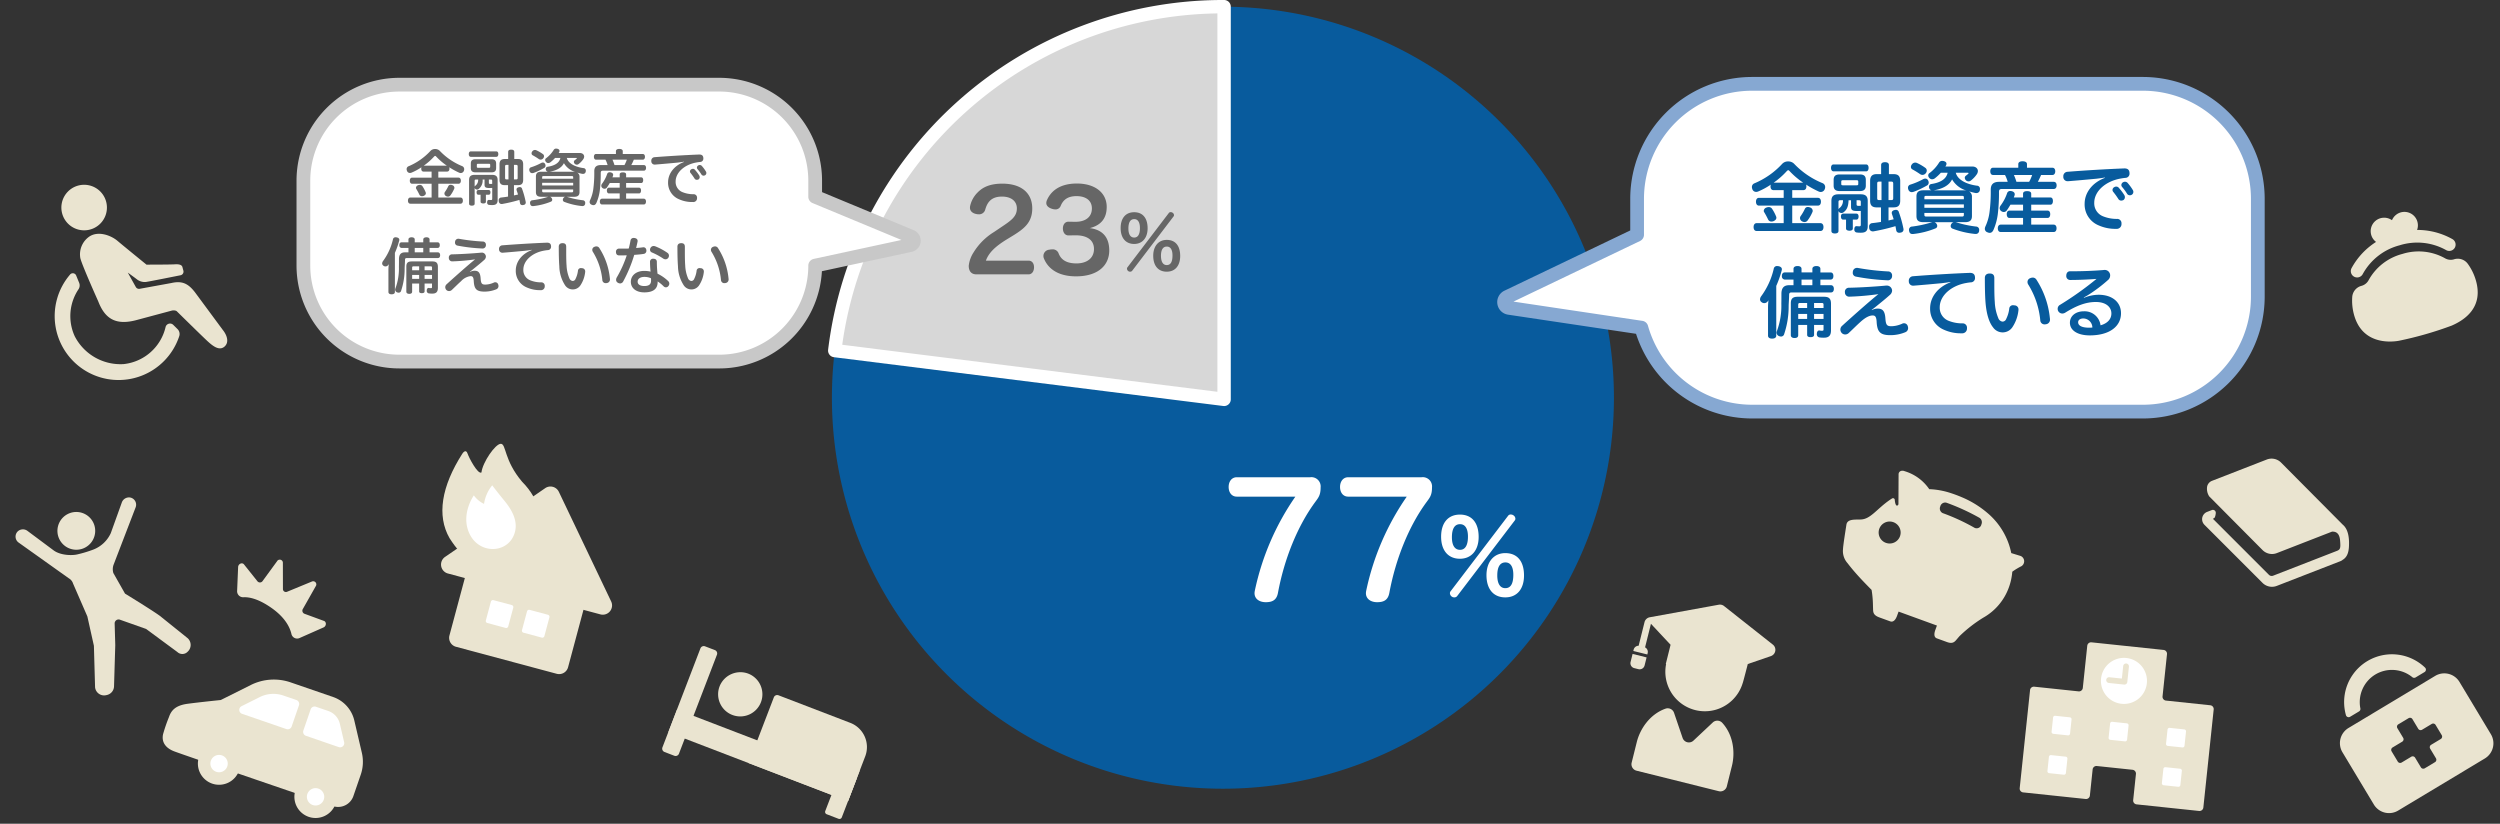
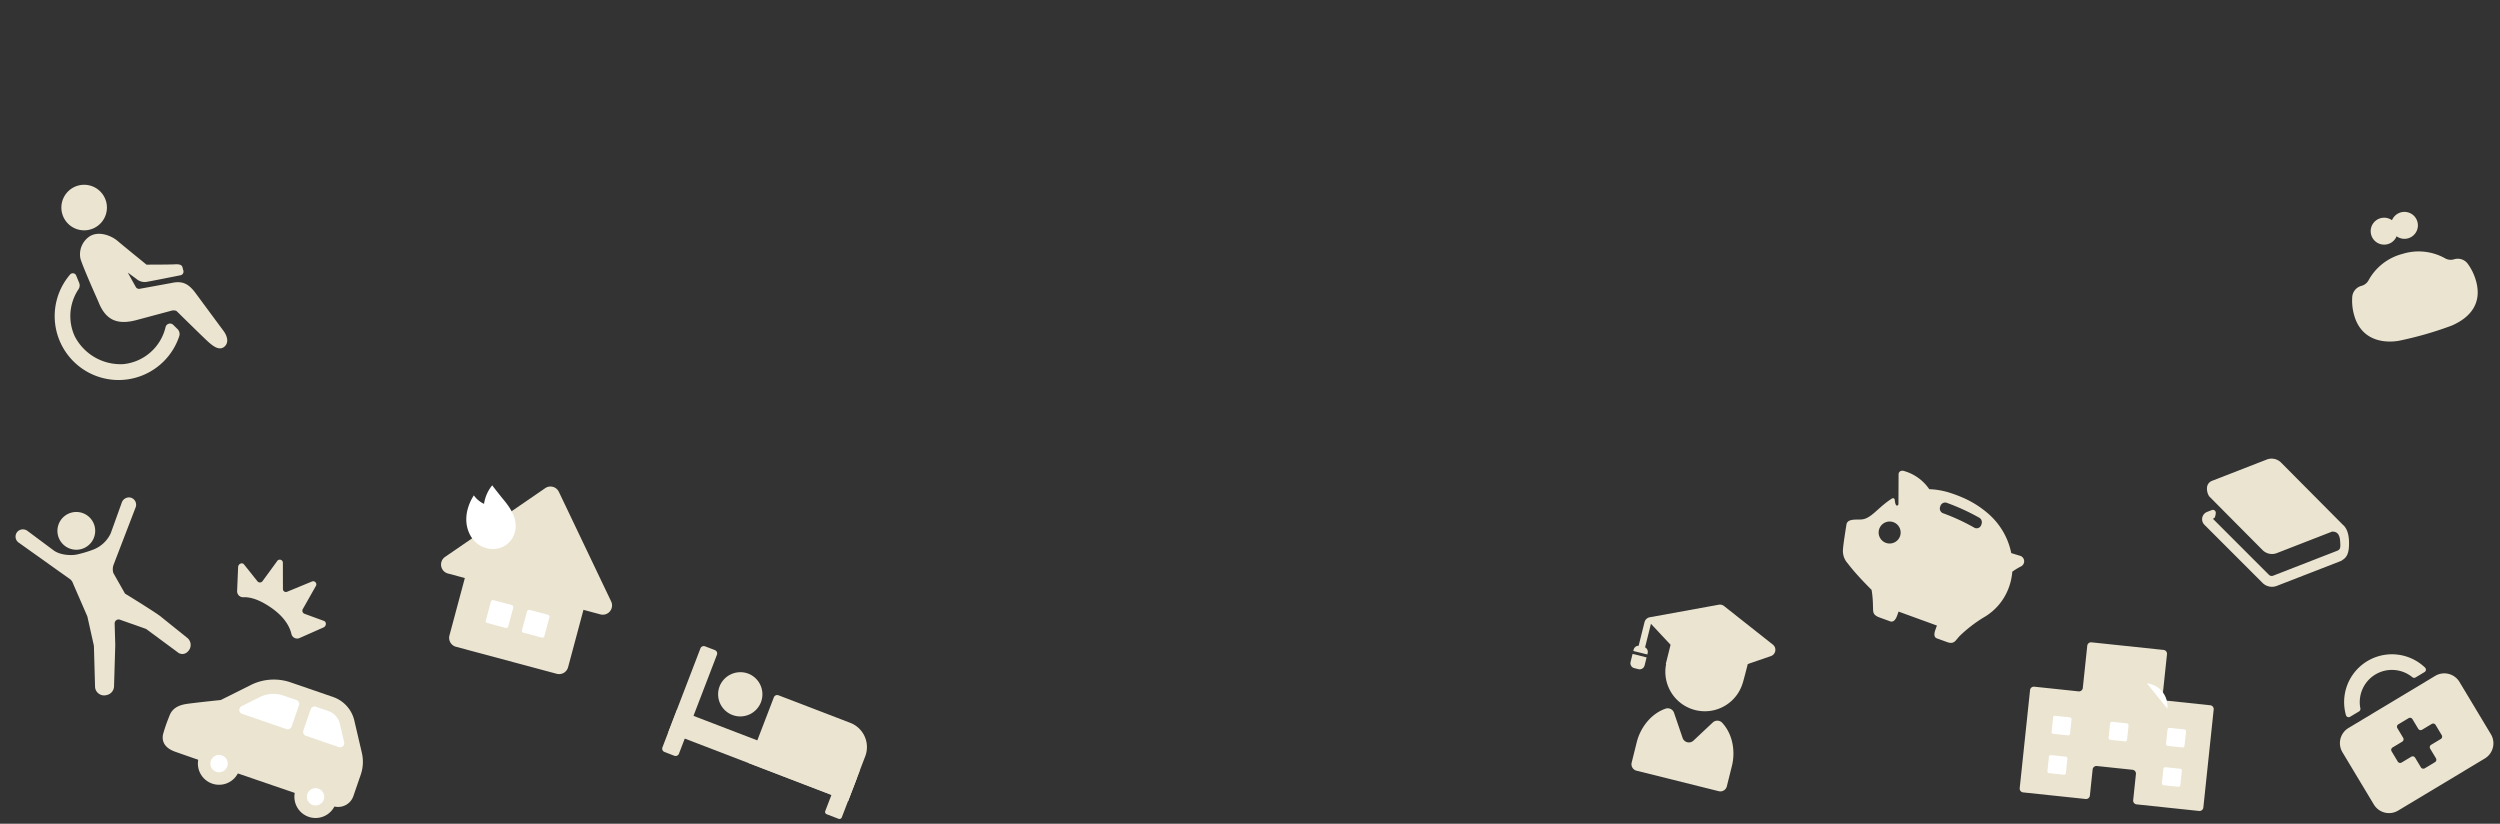
<svg xmlns="http://www.w3.org/2000/svg" width="696.247" height="229.408" viewBox="0 0 696.247 229.408">
  <rect x="0" y="0" width="696.247" height="229.408" fill="#333333" stroke="none" />
  <defs>
    <clipPath id="a">
      <rect width="38.024" height="40.105" fill="none" />
    </clipPath>
    <clipPath id="b">
      <rect width="29.455" height="16.179" transform="translate(0 0)" fill="none" />
    </clipPath>
    <clipPath id="c">
-       <rect width="548.131" height="219.651" fill="none" />
-     </clipPath>
+       </clipPath>
  </defs>
  <g transform="translate(-329.8 -928.349)">
    <g transform="translate(850.691 1056.076) rotate(20)">
      <g transform="translate(0 0)">
        <path d="M48.622,11.158c-1.024.055-1.249.064-2.746.142a19.708,19.708,0,0,0-9.912-8.173,27.1,27.1,0,0,0-8.387-1.741c-1.088-.061-2.219-.07-3.4-.026a22.173,22.173,0,0,0-4.054.528c-.624.141-1.225.309-1.8.494A12.684,12.684,0,0,0,10.5.006c-1.233.037-.836.1-.836.1a.968.968,0,0,0-.8,1.26L11.7,9.277c0,.451-.451,1.127-1.352-.733a.5.5,0,0,0-.9-.154c-.14.176-.27.354-.4.531-2.618,3.675-3.212,6.91-5.764,7.923l-.219.083c-1.6.615-3.342,1.121-3.037,2.652.283,1.412,1.1,5.7,1.439,6.72A5.068,5.068,0,0,0,4,29.539c.667.429,1.341.833,2.028,1.231l0,0c2.1,1.207,4.329,2.3,6.8,3.467a28.359,28.359,0,0,1,1.763,3.742c.319.791.551,1.413.646,1.6.319.639.8,1.119,2.242,1.119h3.2c.96,0,1.279-.958,1.279-2.081V37.344H33.323v1.277c0,1.123.3,2.081,1.2,2.081h3c1.352,0,1.8-.48,2.1-1.119.09-.19.31-.812.608-1.6a38.64,38.64,0,0,1,4.453-7.1,15.8,15.8,0,0,0,3.834-10.443,16.785,16.785,0,0,0-.6-4.366,18.4,18.4,0,0,1,1.641-2.081,1.611,1.611,0,0,0-.945-2.837M12.089,20.564A3.063,3.063,0,1,1,15.151,17.5a3.062,3.062,0,0,1-3.062,3.062m21.8-12.376a57.2,57.2,0,0,0-9.76-.819,1.412,1.412,0,0,1-1.277-1.463c0-.015,0-.03,0-.046a1.406,1.406,0,0,1,1.26-1.571,60.888,60.888,0,0,1,10.124.819,1.471,1.471,0,0,1,1.095,1.475l0,.08a1.355,1.355,0,0,1-1.441,1.525" transform="translate(0 0)" fill="#eae4d0" />
      </g>
    </g>
    <g transform="translate(943.085 1056.076)">
      <g transform="translate(0 0)">
        <path d="M0,16.879a2.187,2.187,0,0,1,1.394-2.044l1.324-.514a.8.8,0,0,1,1.088.744v.081c0,.286-.176,1.3-.442,1.4a.675.675,0,0,0-.37.338c-.118.255-.062-.206.13-.014L18.608,32.357a1.093,1.093,0,0,0,1.168.245l17.8-6.924c.99-.375.991-.964.866-2.707-.108-1.51-.594-2.731-2.275-2.638L20.811,26.308a3.716,3.716,0,0,1-3.981-.844L1.985,10.521A3.9,3.9,0,0,1,1.4,7.772,2.18,2.18,0,0,1,2.742,6.189L18.007.252a3.715,3.715,0,0,1,3.981.844l17.2,17.31c1.36,1.119,1.73,3.206,1.73,5.06s-.123,4.079-2.225,4.944l.5-.116L20.8,35.442a3.713,3.713,0,0,1-3.973-.835L.671,18.448A2.233,2.233,0,0,1,0,16.879" transform="translate(0 0.001)" fill="#eae4d0" />
      </g>
    </g>
    <g transform="matrix(0.995, 0.105, -0.105, 0.995, 896.744, 1105.598)">
      <path d="M36.858,12.88V1.071A1.071,1.071,0,0,0,35.787,0H15.611A1.071,1.071,0,0,0,14.54,1.071V12.88a1.071,1.071,0,0,1-1.071,1.071H1.071A1.071,1.071,0,0,0,0,15.022V42.466a1.071,1.071,0,0,0,1.071,1.071h17.5a1.07,1.07,0,0,0,1.071-1.071V35.152a1.071,1.071,0,0,1,1.071-1.071h9.978a1.071,1.071,0,0,1,1.071,1.071v7.314a1.07,1.07,0,0,0,1.071,1.071h17.5A1.071,1.071,0,0,0,51.4,42.466V15.022a1.071,1.071,0,0,0-1.071-1.071h-12.4a1.071,1.071,0,0,1-1.071-1.071" fill="#eae4d0" />
-       <path d="M32.135,9.728A6.408,6.408,0,1,1,25.727,3.32a6.408,6.408,0,0,1,6.408,6.408" fill="#fff" />
+       <path d="M32.135,9.728a6.408,6.408,0,0,1,6.408,6.408" fill="#fff" />
      <path d="M25.882,10.742H21.588a.8.8,0,1,1,0-1.6h3.491V5.645a.8.8,0,0,1,1.606,0V9.939a.8.8,0,0,1-.8.8" fill="#eae4d0" />
      <path d="M11.811,26.442h-4.1a.536.536,0,0,1-.536-.535v-3.98a.535.535,0,0,1,.536-.535h4.1a.534.534,0,0,1,.535.535v3.98a.535.535,0,0,1-.535.535" fill="#fff" />
      <path d="M11.811,37.452h-4.1a.536.536,0,0,1-.536-.535v-3.98a.535.535,0,0,1,.536-.535h4.1a.534.534,0,0,1,.535.535v3.98a.535.535,0,0,1-.535.535" fill="#fff" />
      <path d="M43.847,26.442h-4.1a.536.536,0,0,1-.536-.535v-3.98a.535.535,0,0,1,.536-.535h4.1a.534.534,0,0,1,.535.535v3.98a.535.535,0,0,1-.535.535" fill="#fff" />
      <path d="M27.771,26.442h-4.1a.536.536,0,0,1-.536-.535v-3.98a.535.535,0,0,1,.536-.535h4.1a.534.534,0,0,1,.535.535v3.98a.535.535,0,0,1-.535.535" fill="#fff" />
      <path d="M43.847,37.452h-4.1a.536.536,0,0,1-.536-.535v-3.98a.535.535,0,0,1,.536-.535h4.1a.534.534,0,0,1,.535.535v3.98a.535.535,0,0,1-.535.535" fill="#fff" />
    </g>
    <g transform="translate(978.826 993.118) rotate(-16)">
      <g transform="translate(0 0)">
        <path d="M24.113,7.5a3.75,3.75,0,1,0-3.75-3.75,3.75,3.75,0,0,0,3.75,3.75" transform="translate(-3.752)" fill="#eae4d0" />
        <path d="M16.911,7.5a3.75,3.75,0,1,0-3.75-3.75,3.75,3.75,0,0,0,3.75,3.75" transform="translate(-2.425)" fill="#eae4d0" />
        <path d="M34.349,21.392A3.446,3.446,0,0,0,31,19.187h-.021a3.159,3.159,0,0,1-2.286-.973A15.068,15.068,0,0,0,17.63,13.782,15.066,15.066,0,0,0,6.573,18.207a3.193,3.193,0,0,1-2.294.981H4.258A3.445,3.445,0,0,0,.912,21.392,14.907,14.907,0,0,0,.006,26.12c-.237,8.46,6.963,10.3,9.928,10.634a99.387,99.387,0,0,0,15.393,0c3.474-.464,10.164-2.173,9.928-10.634a14.884,14.884,0,0,0-.906-4.727" transform="translate(0 -2.539)" fill="#eae4d0" />
-         <path d="M6.025,14.749A16.461,16.461,0,0,1,18.1,9.89a16.465,16.465,0,0,1,12.077,4.86,1.763,1.763,0,0,0,2.548-2.437A20,20,0,0,0,18.1,6.363,19.993,19.993,0,0,0,3.477,12.312a1.763,1.763,0,1,0,2.548,2.437" transform="translate(-0.55 -1.172)" fill="#eae4d0" />
      </g>
    </g>
    <g transform="translate(789.133 1091.772) rotate(14)">
      <g transform="translate(0 0)">
        <path d="M2.932,16.651V9.887l6.717,4.345v5.542l.093-.042a11,11,0,0,0,21.976,0c.059.026.094-5.5.094-5.5l5.714-3.7A1.85,1.85,0,0,0,37.283,7.3L21.491.164a1.845,1.845,0,0,0-1.523,0L2.174,8.2A1.85,1.85,0,0,0,1.086,9.887v6.765A1.407,1.407,0,0,0,0,18.02v.4H4.019v-.4a1.409,1.409,0,0,0-1.087-1.369" transform="translate(0 0.001)" fill="#eae4d0" />
        <path d="M0,23.142a1.41,1.41,0,0,0,1.411,1.411h1.2a1.412,1.412,0,0,0,1.411-1.411V20.825H0Z" transform="translate(0 -1.561)" fill="#eae4d0" />
        <path d="M26.865,34.94l-4.005,6.213a1.85,1.85,0,0,1-3.11,0L15.743,34.94a1.863,1.863,0,0,0-2.6-.532c-3.868,2.574-5.495,7.2-5.495,10.952v5.9a1.85,1.85,0,0,0,1.85,1.85H33.111a1.851,1.851,0,0,0,1.85-1.85v-5.9c0-3.753-1.628-8.378-5.5-10.952a1.864,1.864,0,0,0-2.6.532" transform="translate(-0.573 -2.556)" fill="#eae4d0" />
      </g>
    </g>
    <g transform="matrix(-0.966, 0.259, -0.259, -0.966, 394.068, 1026.434)">
      <g transform="translate(0 0)">
        <path d="M7.914.2A6.342,6.342,0,1,1,.2,4.773,6.341,6.341,0,0,1,7.914.2" transform="translate(22.661 43.13)" fill="#eae4d0" />
        <path d="M23.23,13.694c5.553.061,8.178,2.393,8.747,7.764,0,0,1.723,10.684,1.706,12.88A6.01,6.01,0,0,1,29.6,39.592c-2.81.869-5.839-1.313-7.153-3.211s-6.094-8.5-6.094-8.5-6.337-1.7-7.7-1.971-1.79-.77-1.788-1.261,0-1.045,0-1.045A1.033,1.033,0,0,1,7.9,22.568s9.151.583,9.9.7a3.524,3.524,0,0,1,2.213,1.384c.632.827,1.946,2.433,1.946,2.433l-1.109-4.411a1.033,1.033,0,0,0-.923-.8l-8.913-.729c-3.142-.123-4.528-1.383-5.711-4.206L.552,4.846C-.221,3.126-.37.955,1.352.181s3.065,1.1,4.05,2.628S11.533,13.1,11.533,13.1c.17.363.912.594,1.313.594Z" transform="translate(0 1.745)" fill="#eae4d0" />
        <path d="M23.667,31.789,23.388,29.6a1.915,1.915,0,0,1,.628-1.685,13.428,13.428,0,0,0,4.414-12.383A14.335,14.335,0,0,0,17.291,4.522a13.451,13.451,0,0,0-13.953,6.93,1.277,1.277,0,0,1-2.227.041L.262,10.044a1.922,1.922,0,0,1,.06-2.033,17.792,17.792,0,1,1,24.9,24.47,1,1,0,0,1-1.556-.692" transform="translate(12.387 0.001)" fill="#eae4d0" />
      </g>
    </g>
    <g transform="translate(972.799 1122.258) rotate(-31)">
      <g transform="translate(0 0)" clip-path="url(#a)">
        <path d="M20.36,4.349A8.984,8.984,0,0,1,28.8,10.3a.784.784,0,0,0,.737.522h2.917a.782.782,0,0,0,.758-.982,13.317,13.317,0,0,0-25.709,0,.782.782,0,0,0,.758.982h2.916a.784.784,0,0,0,.738-.522A8.979,8.979,0,0,1,20.36,4.349" transform="translate(-1.347 0)" fill="#eae4d0" />
        <path d="M33.109,16.179H4.915A4.929,4.929,0,0,0,0,21.094V38.1a4.929,4.929,0,0,0,4.915,4.915H33.109A4.929,4.929,0,0,0,38.024,38.1V21.094a4.929,4.929,0,0,0-4.915-4.915M25.372,32.045H22.241a.784.784,0,0,0-.783.783v3.131a.784.784,0,0,1-.783.783H17.349a.784.784,0,0,1-.783-.783V32.828a.784.784,0,0,0-.783-.783H12.652a.784.784,0,0,1-.784-.783V27.935a.783.783,0,0,1,.784-.783h3.131a.784.784,0,0,0,.783-.784v-3.13a.784.784,0,0,1,.783-.784h3.327a.784.784,0,0,1,.783.784v3.13a.784.784,0,0,0,.783.784h3.131a.782.782,0,0,1,.783.783v3.327a.783.783,0,0,1-.783.783" transform="translate(0 -2.913)" fill="#eae4d0" />
      </g>
    </g>
    <g transform="matrix(-0.966, -0.259, 0.259, -0.966, 494.552, 1118.601)">
      <g transform="translate(0 0)">
        <path d="M22.6,29.974.624,4.259A2.582,2.582,0,0,1,2.587,0h43.96a2.582,2.582,0,0,1,1.962,4.259L26.529,29.974a2.581,2.581,0,0,1-3.924,0" transform="translate(0 19.128)" fill="#eae4d0" />
        <path d="M31.622,0H2.582A2.582,2.582,0,0,0,0,2.582V21.643a2.582,2.582,0,0,0,2.582,2.582h29.04A2.582,2.582,0,0,0,34.2,21.643V2.582A2.582,2.582,0,0,0,31.622,0" transform="translate(7.465 0)" fill="#eae4d0" />
-         <path d="M16.852.462c2.573.666,3.911,1.432,6.771,4.008,5.153,5.151,5.916,13.4,2.671,23.652-.041.137-.572,1.719-1.437.367-.565-.878-4.221-4.9-5.063-4.039.425,2.792-1.652,8.7-3.133,9.111s-2-4.2-8.489-8.679c-6.105-3.53-9.7-9.757-7.54-16.335S10.145-1.271,16.852.462" transform="translate(25.015 24.265)" fill="#eae4d0" />
        <path d="M6.056,14.753c1.888,1.373,3.433,2.576,3.433,2.576a10.534,10.534,0,0,0,.86-5.578A7.3,7.3,0,0,1,13.7,13.3s2.232-5.924-1.46-10.473c-3.946-4.861-11.074-3-12.1,2.23-1.012,5.142,4.035,8.329,5.923,9.7" transform="translate(31.501 28.707)" fill="#fff" />
        <path d="M5.869,0H.585A.585.585,0,0,0,0,.585v5.42a.586.586,0,0,0,.585.585H5.869a.585.585,0,0,0,.585-.585V.585A.584.584,0,0,0,5.869,0" transform="translate(16.083 8.653)" fill="#fff" />
        <path d="M5.869,0H.585A.585.585,0,0,0,0,.585v5.42a.586.586,0,0,0,.585.585H5.869a.585.585,0,0,0,.585-.585V.585A.584.584,0,0,0,5.869,0" transform="translate(26.503 8.653)" fill="#fff" />
      </g>
    </g>
    <g transform="translate(383.34 1108.955) rotate(19)">
      <g transform="translate(0 0)">
        <path d="M54.123,12.093,49.2,4.256A9.1,9.1,0,0,0,41.495,0H28.983A14.364,14.364,0,0,0,18.727,4.306L12.182,10.98s-5.168,2.388-8.356,3.981S.084,18.312.084,20.193a43.782,43.782,0,0,0,0,4.946c.186,1.962,1.536,3.477,4.478,3.578s45.179,0,47.206,0A4.492,4.492,0,0,0,55.812,24.4V17.955a11.009,11.009,0,0,0-1.689-5.861" transform="translate(0 0)" fill="#eae4d0" />
        <path d="M21.774,41.861a5.9,5.9,0,1,1,5.9-5.9,5.9,5.9,0,0,1-5.9,5.9" transform="translate(-4.272 -8.09)" fill="#eae4d0" />
        <path d="M60.659,41.861a5.9,5.9,0,1,1,5.9-5.9,5.9,5.9,0,0,1-5.9,5.9" transform="translate(-14.735 -8.09)" fill="#eae4d0" />
        <path d="M23.054,39.662a2.417,2.417,0,1,1,2.416-2.417,2.417,2.417,0,0,1-2.416,2.417" transform="translate(-5.553 -9.371)" fill="#fff" />
        <path d="M61.939,39.662a2.417,2.417,0,1,1,2.416-2.417,2.417,2.417,0,0,1-2.416,2.417" transform="translate(-16.015 -9.371)" fill="#fff" />
        <path d="M24.8,12.236,28.756,8.2a8.53,8.53,0,0,1,6.089-2.557h3.83A1.158,1.158,0,0,1,39.834,6.8v6.243a1.158,1.158,0,0,1-1.158,1.159H25.628a1.158,1.158,0,0,1-.827-1.969" transform="translate(-6.583 -1.519)" fill="#fff" />
        <path d="M50.206,13.047V6.8a1.158,1.158,0,0,1,1.158-1.158H55a4.941,4.941,0,0,1,4.208,2.325l2.8,4.459a1.158,1.158,0,0,1-.981,1.774H51.364a1.158,1.158,0,0,1-1.158-1.158" transform="translate(-13.509 -1.519)" fill="#fff" />
      </g>
    </g>
    <g transform="matrix(0.995, 0.105, -0.105, 0.995, 335.609, 1063.681)">
      <path d="M20.3,16.442a5.257,5.257,0,1,0-6.883-2.811A5.257,5.257,0,0,0,20.3,16.442" transform="translate(-1.6 -0.779)" fill="#eae4d0" />
      <path d="M50.631,37.283l-7.9-5.087c-1.177-.874-10.756-5.436-10.756-5.436s-3.827-5.353-3.827-5.353a3.666,3.666,0,0,1-.187-2.271L32.41,2.525a2.04,2.04,0,0,0-1.678-2.5,2.111,2.111,0,0,0-2.31,1.635l-2.15,8.787a8.857,8.857,0,0,1-4.285,5.018,33.539,33.539,0,0,1-4.442,1.866c-1.454.488-4.6.734-6.6-.454L3.171,12.267a2.111,2.111,0,0,0-2.785.506A2.04,2.04,0,0,0,1,15.722l14.978,8.449a2.575,2.575,0,0,1,1.334,1.347l4.908,8.664,2.669,7.933,1.538,11.461a2.529,2.529,0,0,0,3.349,1.836l.155-.054a2.54,2.54,0,0,0,1.715-2.6l-.863-11.45h0l-.8-5.954a1.1,1.1,0,0,1,1.351-1.221l7.494,1.791.005,0L48.172,41.4A2.028,2.028,0,0,0,51,41.033l.035-.04a2.541,2.541,0,0,0-.4-3.71" transform="translate(0 0)" fill="#eae4d0" />
    </g>
    <g transform="matrix(0.829, 0.559, -0.559, 0.829, 400.777, 1079.071)">
      <g clip-path="url(#b)">
        <path d="M1.116,7.055,6.882,8.867A.9.9,0,0,0,7.994,7.96l.255-6.791A.865.865,0,0,1,9.835.625l4.076,6.018a.828.828,0,0,0,1.413.006L19.478.4a.873.873,0,0,1,1.594.531l.565,7.212a.922.922,0,0,0,1.083.9l5.645-1.391c.792-.2,1.393.819.926,1.563l-3.852,6.131a1.626,1.626,0,0,1-2.538.388c-1.363-1.273-4-2.844-8.742-2.915-4.424-.066-6.806.958-8.053,1.891a1.676,1.676,0,0,1-2.488-.512L.163,8.58c-.474-.77.154-1.776.953-1.525" fill="#eae4d0" />
      </g>
    </g>
    <g transform="translate(412.381 928.349)">
      <g clip-path="url(#c)">
        <path d="M303.991,2.438V111.793L195.558,98.206a109.991,109.991,0,0,0-.789,13.122A108.895,108.895,0,1,0,303.991,2.438" transform="translate(-45.662 -0.572)" fill="#085b9d" />
        <path d="M195.8,98.2l108.433,13.587V2.437c-.109,0-.218,0-.328,0A108.908,108.908,0,0,0,195.8,98.2" transform="translate(-45.904 -0.57)" fill="#d7d7d7" />
        <path d="M303.661,113.083a1.825,1.825,0,0,1-.232-.015L195,99.481a1.862,1.862,0,0,1-1.618-2.069A110.755,110.755,0,0,1,303.334,0l.328,0a1.862,1.862,0,0,1,1.863,1.863V111.221a1.863,1.863,0,0,1-1.863,1.863M197.316,96.018,301.8,109.112V3.735A107.038,107.038,0,0,0,197.316,96.018" transform="translate(-45.334)" fill="#fff" />
        <path d="M261.186,88.249c1.017,0,1.541.8,1.541,1.849s-.524,1.972-1.541,1.972H246.7c-1.418,0-2.157-.863-2.157-2.4a8.559,8.559,0,0,1,1.355-3.729,17.259,17.259,0,0,1,5.64-5.639l1.879-1.263c2.959-1.972,4.53-3.052,4.53-5.331,0-2.1-1.664-3.3-4.16-3.3-3.051,0-4.1,1.695-4.653,3.636a1.755,1.755,0,0,1-1.817,1.3,3.06,3.06,0,0,1-.74-.093c-.986-.217-1.695-.8-1.695-1.757a2.7,2.7,0,0,1,.093-.647,7.662,7.662,0,0,1,1.941-3.483c1.541-1.633,3.636-2.558,6.995-2.558,5.208,0,8.32,2.558,8.32,6.9,0,3.852-2.187,5.608-5.331,7.55l-1.818,1.109c-3.143,1.941-4.962,3.667-5.762,5.886Z" transform="translate(-57.332 -15.661)" fill="#666" />
        <path d="M280.432,77.423h.216c2.773,0,4.56-1.324,4.56-3.728,0-2.219-1.695-3.421-4.283-3.421-2.5,0-3.73,1.078-4.407,2.712a1.5,1.5,0,0,1-1.479.986,3.332,3.332,0,0,1-1.171-.247c-.831-.308-1.356-.832-1.356-1.541a2.009,2.009,0,0,1,.185-.8c.956-2.188,3.205-4.622,8.351-4.622,4.962,0,8.289,2.527,8.289,6.532,0,3.082-1.51,5.085-4.714,5.886,3.636.462,5.423,2.65,5.423,6.225,0,4.129-3.113,7.211-9.245,7.211-5.455,0-7.981-2.527-8.967-5.023a1.758,1.758,0,0,1,1.51-2.4,4.258,4.258,0,0,1,.863-.093,1.731,1.731,0,0,1,1.756,1.171c.678,1.695,2.126,2.743,4.962,2.743,2.865,0,4.868-1.449,4.868-4.007,0-2.526-1.941-3.821-5.085-3.821h-.246l-1.726.031c-1.047.031-1.6-.893-1.6-1.941,0-1.017.555-1.911,1.6-1.88Z" transform="translate(-63.701 -15.652)" fill="#666" />
        <path d="M307.316,81.674c0,2.634-1.428,4.358-3.745,4.358-2.339,0-3.765-1.644-3.765-4.418s1.408-4.418,3.765-4.418c2.379,0,3.745,1.625,3.745,4.478m-4.3,11.827a.687.687,0,0,1-.574.258.794.794,0,0,1-.555-.2.856.856,0,0,1-.317-.634.606.606,0,0,1,.139-.4l11.53-15.137a.623.623,0,0,1,.515-.218.912.912,0,0,1,.534.178.823.823,0,0,1,.377.674.535.535,0,0,1-.119.337Zm-1.05-11.767c0,1.624.575,2.516,1.625,2.516,1.03,0,1.585-.911,1.585-2.635,0-1.6-.555-2.5-1.585-2.5-1.069,0-1.625.891-1.625,2.615m14.422,7.646c0,2.695-1.386,4.379-3.744,4.379s-3.764-1.644-3.764-4.438c0-2.655,1.465-4.417,3.764-4.417,2.376,0,3.744,1.6,3.744,4.476m-5.349-.019c0,1.644.574,2.555,1.605,2.555,1.089,0,1.6-.911,1.6-2.674,0-1.605-.554-2.477-1.584-2.477-1.069,0-1.625.892-1.625,2.6" transform="translate(-70.288 -18.093)" fill="#666" />
        <path d="M341.368,179.015c-1.458,0-2.274-1.2-2.274-2.7,0-1.459.816-2.7,2.274-2.7h20.424a2.582,2.582,0,0,1,2.917,2.833c0,2.231-.643,2.875-1.673,4.29-4.677,6.435-8.41,15.4-10.212,25.1-.386,2.016-1.587,2.575-3.39,2.575-1.759,0-3.132-.9-3.132-2.532a4.2,4.2,0,0,1,.087-.687,71.85,71.85,0,0,1,11.284-26.173Z" transform="translate(-79.499 -40.702)" fill="#fff" />
        <path d="M381.891,179.015c-1.458,0-2.274-1.2-2.274-2.7,0-1.459.816-2.7,2.274-2.7h20.423a2.582,2.582,0,0,1,2.917,2.833c0,2.231-.643,2.875-1.673,4.29-4.677,6.435-8.41,15.4-10.212,25.1-.386,2.016-1.587,2.575-3.39,2.575-1.759,0-3.132-.9-3.132-2.532a4.2,4.2,0,0,1,.086-.687A71.848,71.848,0,0,1,398.2,179.015Z" transform="translate(-88.999 -40.702)" fill="#fff" />
        <path d="M426.842,193.423c0,3.668-1.986,6.067-5.213,6.067-3.254,0-5.24-2.288-5.24-6.15s1.958-6.15,5.24-6.15c3.309,0,5.213,2.261,5.213,6.233m-5.986,16.465a.956.956,0,0,1-.8.359,1.11,1.11,0,0,1-.772-.276,1.2,1.2,0,0,1-.442-.883.84.84,0,0,1,.194-.55l16.051-21.072a.867.867,0,0,1,.717-.3,1.269,1.269,0,0,1,.744.248,1.147,1.147,0,0,1,.524.939.751.751,0,0,1-.165.468Zm-1.461-16.382c0,2.261.8,3.5,2.261,3.5,1.435,0,2.207-1.269,2.207-3.668,0-2.234-.772-3.475-2.207-3.475-1.489,0-2.261,1.241-2.261,3.64m20.079,10.646c0,3.751-1.932,6.1-5.213,6.1s-5.24-2.289-5.24-6.178c0-3.7,2.041-6.15,5.24-6.15,3.31,0,5.213,2.234,5.213,6.232m-7.447-.028c0,2.289.8,3.558,2.234,3.558,1.517,0,2.234-1.269,2.234-3.723,0-2.234-.772-3.448-2.206-3.448-1.489,0-2.261,1.242-2.261,3.613" transform="translate(-97.62 -43.879)" fill="#fff" />
        <path d="M171.734,73.093l-26.7-11.085v-4.49a26.712,26.712,0,0,0-26.712-26.712H29.213A26.712,26.712,0,0,0,2.5,57.518V81.2a26.712,26.712,0,0,0,26.713,26.712h89.107A26.712,26.712,0,0,0,145.031,81.2v-.009l26.487-5.718a1.254,1.254,0,0,0,.216-2.384" transform="translate(-0.586 -7.222)" fill="#fff" />
        <path d="M117.733,109.244H28.626A28.659,28.659,0,0,1,0,80.618V56.932A28.66,28.66,0,0,1,28.626,28.306h89.107a28.659,28.659,0,0,1,28.626,28.626v3.212l25.524,10.6a3.168,3.168,0,0,1-.546,6.023l-25.019,5.4a28.665,28.665,0,0,1-28.584,27.081M28.626,32.134a24.827,24.827,0,0,0-24.8,24.8V80.618a24.827,24.827,0,0,0,24.8,24.8h89.107a24.825,24.825,0,0,0,24.8-24.8,1.922,1.922,0,0,1,1.511-1.879l24.424-5.273L143.711,63.189a1.915,1.915,0,0,1-1.18-1.768V56.932a24.826,24.826,0,0,0-24.8-24.8ZM170.416,74.275h0Z" transform="translate(0 -6.636)" fill="#c8c8c8" />
        <path d="M44.786,60.5c-.422,0-.658-.3-.658-.792a1.1,1.1,0,0,1,.067-.42A16.065,16.065,0,0,1,41.4,60.8a1.267,1.267,0,0,1-.421.083.875.875,0,0,1-.842-.64,1.316,1.316,0,0,1-.085-.42A.855.855,0,0,1,40.625,59a17.455,17.455,0,0,0,6.082-4.278,1.72,1.72,0,0,1,1.279-.507,1.787,1.787,0,0,1,1.3.507A17.987,17.987,0,0,0,55.5,58.968a.91.91,0,0,1,.589.858,1.188,1.188,0,0,1-.1.472.924.924,0,0,1-.859.606,1.1,1.1,0,0,1-.489-.118,20.687,20.687,0,0,1-2.729-1.5,1.087,1.087,0,0,1,.067.42c0,.49-.253.792-.674.792H48.879v1.684H54.5c.421,0,.657.337.657.843,0,.521-.236.858-.657.858H48.879v3.841h6.165c.438,0,.674.354.674.859,0,.524-.236.859-.674.859H41.1c-.438,0-.673-.335-.673-.859,0-.5.235-.859.673-.859h5.913V63.885H41.6c-.421,0-.658-.337-.658-.858,0-.506.237-.843.658-.843h5.407V60.5ZM43.742,64.2a.839.839,0,0,1,.707.354,9.049,9.049,0,0,1,.893,1.683.657.657,0,0,1,.067.3c0,.32-.235.555-.589.724a1.269,1.269,0,0,1-.472.1.789.789,0,0,1-.759-.472,17.763,17.763,0,0,0-.842-1.566.55.55,0,0,1-.1-.3.814.814,0,0,1,.556-.707,1.3,1.3,0,0,1,.54-.119m7.528-5.339a17.527,17.527,0,0,1-3-2.561c-.1-.1-.185-.168-.269-.168s-.168.067-.286.168a17.208,17.208,0,0,1-2.9,2.561Zm2.089,6.147a.656.656,0,0,1-.067.3,8.723,8.723,0,0,1-1.011,1.769.845.845,0,0,1-.691.4,1.247,1.247,0,0,1-.555-.152.821.821,0,0,1-.456-.724.738.738,0,0,1,.136-.421,10.316,10.316,0,0,0,.926-1.582.688.688,0,0,1,.656-.423,1.234,1.234,0,0,1,.472.1.806.806,0,0,1,.59.723" transform="translate(-9.39 -12.711)" fill="#666" />
        <path d="M63.241,56.441c-.371,0-.573-.32-.573-.757,0-.472.2-.759.573-.759h7.092c.37,0,.555.3.555.759,0,.437-.185.757-.555.757ZM64.3,69.479c0,.371-.286.556-.792.556-.488,0-.758-.185-.758-.556v-6.57c0-.976.438-1.448,1.533-1.448H69.17c1.095,0,1.533.472,1.533,1.448v5.542c0,.826-.286,1.4-1.381,1.416h-.3a4.377,4.377,0,0,1-.842-.067.616.616,0,0,1-.4-.674v-.117c.034-.354.185-.573.455-.573h.067c.185.016.387.034.556.034.253,0,.337-.084.337-.387V65.1c-.286.017-.589.017-.909.017-.859,0-1.229-.2-1.229-.877V62.759h-.54a2.971,2.971,0,0,1-1.179,2.695.721.721,0,0,1-.371.1.739.739,0,0,1-.522-.219A.661.661,0,0,1,64.3,65.1Zm4.666-12.364c.909,0,1.314.354,1.314,1.2v1.247c0,.825-.4,1.2-1.314,1.2h-4.4c-.909,0-1.331-.371-1.331-1.2V58.311c0-.841.421-1.2,1.331-1.2ZM64.3,64.746a.641.641,0,0,1,.152-.219,1.994,1.994,0,0,0,.825-1.768h-.556c-.3,0-.421.067-.421.4ZM65.346,67c-.337,0-.505-.27-.505-.691,0-.371.168-.624.505-.624H68.21c.32,0,.488.253.488.624,0,.42-.168.691-.488.691h-.776v1.954c0,.3-.286.472-.724.472s-.758-.168-.758-.472V67ZM68.26,59.49c.269,0,.371-.051.371-.32v-.455c0-.269-.1-.337-.371-.337H65.279c-.269,0-.37.067-.37.337v.455c0,.269.1.32.37.32Zm0,4.161c0,.253.084.336.42.336a4.967,4.967,0,0,0,.506-.016v-.809c0-.336-.1-.4-.421-.4H68.26Zm4.413.674c-.909,0-1.448-.354-1.448-1.449V58.53c0-1.095.539-1.482,1.448-1.482h.961V55.06c0-.421.3-.623.859-.623.522,0,.842.2.842.623v1.988h1.028c.926,0,1.448.37,1.448,1.5v4.295c0,1.129-.521,1.483-1.448,1.483H75.251v2.863c.371-.083.741-.168,1.128-.253-.117-.387-.253-.792-.387-1.179a1.384,1.384,0,0,1-.034-.236c0-.32.253-.539.606-.606a1.149,1.149,0,0,1,.32-.051.625.625,0,0,1,.624.488,24.522,24.522,0,0,1,.994,3.554,1.313,1.313,0,0,1,.033.236.661.661,0,0,1-.589.691,1.168,1.168,0,0,1-.338.051.627.627,0,0,1-.673-.556c-.051-.286-.1-.573-.168-.893a42.862,42.862,0,0,1-4.75,1.128.758.758,0,0,1-.185.017.78.78,0,0,1-.809-.742,1.266,1.266,0,0,1-.017-.253.72.72,0,0,1,.64-.808c.624-.067,1.28-.152,1.954-.27V64.325Zm1.044-5.643H73.23c-.338,0-.455.084-.455.455v3.15c0,.37.117.438.455.438h.488Zm2.089,4.043c.354,0,.472-.068.472-.438v-3.15c0-.371-.118-.455-.472-.455h-.556v4.043Z" transform="translate(-14.692 -12.762)" fill="#666" />
        <path d="M88.442,57.937a.676.676,0,0,1,.606.354,1.038,1.038,0,0,1,.151.522.711.711,0,0,1-.387.64,19.656,19.656,0,0,1-2.881,1.364,1.523,1.523,0,0,1-.437.084.768.768,0,0,1-.742-.556.964.964,0,0,1-.083-.4.689.689,0,0,1,.521-.691,15.451,15.451,0,0,0,2.78-1.179,1.006,1.006,0,0,1,.472-.136m6.686-1.28c.388,1.533,2.325,2.527,4.633,2.83a.667.667,0,0,1,.656.707,1.249,1.249,0,0,1-.016.236.745.745,0,0,1-.759.674,1.164,1.164,0,0,1-.236-.016c-.471-.1-.943-.22-1.381-.354a1.281,1.281,0,0,1,.64,1.2v4.2c0,.942-.438,1.347-1.533,1.347H95.079a1.814,1.814,0,0,1,.319.085,22.715,22.715,0,0,0,4.178.875.7.7,0,0,1,.673.759.826.826,0,0,1-.017.2.7.7,0,0,1-.758.657H99.34a18.935,18.935,0,0,1-4.919-1.162.6.6,0,0,1-.4-.573.856.856,0,0,1,.219-.557.757.757,0,0,1,.456-.286H90.447a.819.819,0,0,1,.4.286.843.843,0,0,1,.219.54.577.577,0,0,1-.387.539,18.194,18.194,0,0,1-4.9,1.229h-.136c-.421,0-.674-.237-.741-.724a.755.755,0,0,1-.017-.185.691.691,0,0,1,.691-.725,24.052,24.052,0,0,0,4.211-.909l.186-.051H88.037c-1.095,0-1.516-.4-1.516-1.347V61.862c0-.943.421-1.364,1.516-1.364h1.8a.721.721,0,0,1-.557-.573.79.79,0,0,1-.016-.185.59.59,0,0,1,.539-.623c1.734-.269,3.217-.943,3.537-2.46H91.861a10.011,10.011,0,0,1-1.331,1.23,1.036,1.036,0,0,1-.589.2.818.818,0,0,1-.624-.32.786.786,0,0,1-.219-.522.627.627,0,0,1,.3-.539,8.382,8.382,0,0,0,2.072-2.274.75.75,0,0,1,.691-.371,1.507,1.507,0,0,1,.371.051c.371.117.556.3.556.573a.749.749,0,0,1-.118.4,1.285,1.285,0,0,1-.118.2h5.862c.808,0,1.246.455,1.246,1.011a1.309,1.309,0,0,1-.236.691,5.864,5.864,0,0,1-1.3,1.364.783.783,0,0,1-.505.184.834.834,0,0,1-.623-.286.764.764,0,0,1-.2-.488.533.533,0,0,1,.168-.4c.219-.185.421-.32.589-.488.051-.051.067-.085.067-.119,0-.067-.067-.1-.219-.1Zm-6.67-1.078a.717.717,0,0,1,.32.606.857.857,0,0,1-.168.505.955.955,0,0,1-.775.439.967.967,0,0,1-.488-.152,19.661,19.661,0,0,0-1.718-1.06.591.591,0,0,1-.32-.539.863.863,0,0,1,.2-.54.908.908,0,0,1,.741-.4.881.881,0,0,1,.354.067,10.7,10.7,0,0,1,1.853,1.078M96.9,62.03c0-.253-.117-.32-.4-.32H88.677c-.286,0-.421.067-.421.32v.422H96.9Zm0,1.549H88.256v.742H96.9Zm-8.641,1.87v.438c0,.253.135.354.421.354h7.816c.287,0,.4-.1.4-.354V65.45ZM96.881,60.5a3.345,3.345,0,0,1,.589.051,5.37,5.37,0,0,1-3.15-2.442c-.674,1.381-2.189,2.088-3.992,2.392Z" transform="translate(-19.85 -12.675)" fill="#666" />
        <path d="M118.937,57.171a15.268,15.268,0,0,1-.707,1.5h3.47c.421,0,.64.3.64.775s-.219.792-.64.792h-11.32c-.523,0-.658.185-.658.657a38.58,38.58,0,0,1-.269,4.919,12.6,12.6,0,0,1-.926,3.352c-.2.455-.472.674-.825.674a1.145,1.145,0,0,1-.488-.118.816.816,0,0,1-.589-.759,1.5,1.5,0,0,1,.134-.539,10.574,10.574,0,0,0,.893-3.1,34.59,34.59,0,0,0,.269-4.936c0-1.213.623-1.718,1.869-1.718h1.837a6.763,6.763,0,0,0-.59-1.5h-2.627c-.387,0-.589-.336-.589-.808,0-.438.2-.775.589-.775h5.542V54.8c0-.421.387-.623.926-.623.573,0,.977.2.977.623v.792h5.576c.387,0,.606.321.606.775s-.219.808-.606.808Zm2.746,10.865c.4,0,.639.3.639.792,0,.521-.235.825-.639.825H110.11c-.4,0-.64-.3-.64-.808,0-.489.236-.809.64-.809H115V66.57h-3.015c-.354,0-.556-.354-.556-.825,0-.438.2-.775.556-.775H115v-1.3h-2.762c-.253.438-.505.843-.792,1.247a.8.8,0,0,1-.658.354.952.952,0,0,1-.573-.2.793.793,0,0,1-.336-.641.951.951,0,0,1,.185-.539,9.719,9.719,0,0,0,1.448-2.745.7.7,0,0,1,.708-.472,1.262,1.262,0,0,1,.337.051c.421.118.623.354.623.674a.837.837,0,0,1-.051.269c-.051.135-.1.286-.152.422H115v-.809c0-.4.338-.573.877-.573.573,0,.909.168.909.573v.809h4.2c.37,0,.555.3.555.774s-.185.808-.555.808h-4.2v1.3h3.6c.354,0,.557.319.557.775,0,.472-.2.825-.557.825h-3.6v1.465Zm-8.692-10.865a12.416,12.416,0,0,1,.556,1.5h2.779a8.391,8.391,0,0,0,.658-1.5Z" transform="translate(-24.997 -12.701)" fill="#666" />
        <path d="M138.143,58.206c-.691.136-1.331.2-1.869.269-2.122.2-4.194.387-6.114.539h-.085a.921.921,0,0,1-1.011-.909v-.119a.96.96,0,0,1,.859-1.027c3.841-.3,8.524-.59,12.483-.743h.05c.741,0,1.061.354,1.1.961v.067a.926.926,0,0,1-.96,1.044c-.287.034-.573.068-.927.136-3.335.573-5.828,2.778-5.828,5.306a3.047,3.047,0,0,0,2.005,3,8.025,8.025,0,0,0,2.947.54.937.937,0,0,1,1.011,1.01V68.4a1.037,1.037,0,0,1-1.145,1.044,8.946,8.946,0,0,1-3.891-.776,4.94,4.94,0,0,1-3.032-4.7c0-2.359,1.582-4.6,4.43-5.677Zm2.493,1.988a.714.714,0,0,1,.573.269,11.694,11.694,0,0,1,1.213,1.6.887.887,0,0,1,.119.437.776.776,0,0,1-.32.641,1.148,1.148,0,0,1-.472.119.73.73,0,0,1-.64-.354,15.534,15.534,0,0,0-1.128-1.566.678.678,0,0,1-.15-.4.711.711,0,0,1,.37-.607.831.831,0,0,1,.437-.134m1.921-1.062a.773.773,0,0,1,.59.27,10.483,10.483,0,0,1,1.111,1.515.775.775,0,0,1,.135.439.733.733,0,0,1-.32.606.82.82,0,0,1-.437.136.727.727,0,0,1-.64-.371,11.227,11.227,0,0,0-1.078-1.465.673.673,0,0,1-.152-.406.709.709,0,0,1,.37-.606.8.8,0,0,1,.421-.119" transform="translate(-30.258 -13.18)" fill="#666" />
        <path d="M32.895,95.454A13.363,13.363,0,0,1,33,93.8a2.044,2.044,0,0,1-.168.236.913.913,0,0,1-1.331.2.764.764,0,0,1-.353-.623,1.261,1.261,0,0,1,.235-.658,16.306,16.306,0,0,0,2.763-6.013.709.709,0,0,1,.741-.624,2.666,2.666,0,0,1,.337.034c.438.1.708.32.708.674a1.414,1.414,0,0,1-.034.237,22.856,22.856,0,0,1-1.2,3.4v10.882c0,.438-.354.657-.909.657-.539,0-.893-.219-.893-.657ZM38.47,86.93c0-.371.337-.606.876-.606.556,0,.876.236.876.606v.792H42.6V86.93c0-.371.338-.606.893-.606.539,0,.859.236.859.606v.792h2.206c.421,0,.64.286.64.792,0,.488-.219.774-.64.774H44.349v1.23h2.307c.421,0,.64.337.64.792,0,.489-.219.792-.64.792H38.1c-.42,0-.589.1-.589.557,0,.707-.084,1.667-.1,2.392a19,19,0,0,1-.976,6.148.709.709,0,0,1-.691.557,1.314,1.314,0,0,1-.4-.085.827.827,0,0,1-.573-.74,1.016,1.016,0,0,1,.067-.354,15.906,15.906,0,0,0,.977-6c.018-.657.018-1.415.018-2.157,0-1.3.539-1.9,1.667-1.9h.977v-1.23h-1.8a.691.691,0,0,1-.74-.774v-.051c0-.42.219-.74.622-.74H38.47ZM39.5,99.21v2.241c0,.4-.253.624-.792.624-.521,0-.825-.22-.825-.624V94.477c0-1.129.539-1.432,1.533-1.432H45.14c1.095,0,1.533.42,1.533,1.533v5.794c0,1.112-.422,1.634-1.55,1.634a5.956,5.956,0,0,1-1.011-.068.688.688,0,0,1-.539-.757v-.1c.034-.421.253-.657.488-.657h.067a2.8,2.8,0,0,0,.506.067c.32,0,.4-.034.4-.32V99.21H42.968v2.173c0,.338-.286.505-.776.505-.472,0-.741-.168-.741-.505V99.21Zm1.954-4.8H39.9c-.269,0-.4.084-.4.371V95.5h1.954Zm0,2.392H39.5v1.1h1.954ZM42.6,89.288H40.221v1.229H42.6ZM45.039,95.5V94.78c0-.286-.118-.371-.387-.371H42.968V95.5Zm0,1.3H42.968v1.1h2.072Z" transform="translate(-7.301 -20.238)" fill="#666" />
        <path d="M61.017,96.1a2.5,2.5,0,0,1,1.263-.336c1.095,0,1.584.556,1.684,2.189.1,1.432.371,1.667,1.331,1.667a6.085,6.085,0,0,0,2.307-.539.909.909,0,0,1,.438-.117.854.854,0,0,1,.808.606,1.441,1.441,0,0,1,.085.454.956.956,0,0,1-.624.91,8.536,8.536,0,0,1-3.251.64c-2.223,0-2.9-.691-3.015-2.964-.067-1.112-.354-1.348-.876-1.348a4.323,4.323,0,0,0-2.645,1.4c-.792.707-1.752,1.668-2.577,2.443a1.128,1.128,0,0,1-.775.32,1.034,1.034,0,0,1-.776-.337,1.137,1.137,0,0,1-.286-.742,1.094,1.094,0,0,1,.371-.808c1.161-1.062,2.728-2.46,4.279-3.824,1.347-1.18,2.695-2.342,3.672-3.117a57.185,57.185,0,0,1-6.4.556.924.924,0,0,1-.927-.926v-.051a.866.866,0,0,1,.809-.977c2.173-.034,5.643-.237,8-.456a1.338,1.338,0,0,1,.253-.016,1.081,1.081,0,0,1,1.112.573,1.092,1.092,0,0,1,.152.539,1.328,1.328,0,0,1-.522.96c-.877.792-1.887,1.6-2.8,2.341-.4.338-.775.624-1.146.893Zm3.537-8.472a.866.866,0,0,1,.877.943v.085a.916.916,0,0,1-1.045.909,47.109,47.109,0,0,1-6.906-.808.825.825,0,0,1-.657-.859,2.278,2.278,0,0,1,.034-.32.9.9,0,0,1,.909-.725.817.817,0,0,1,.2.017,52.385,52.385,0,0,0,6.586.758" transform="translate(-12.686 -20.362)" fill="#666" />
        <path d="M82.748,90.27c-.69.135-1.331.2-1.869.269-2.123.2-4.2.387-6.115.539H74.68a.921.921,0,0,1-1.011-.909v-.118a.96.96,0,0,1,.859-1.027c3.84-.3,8.523-.589,12.482-.742h.051c.742,0,1.062.354,1.095.961v.067a.925.925,0,0,1-.959,1.044c-.286.034-.573.067-.926.135-3.336.573-5.829,2.78-5.829,5.306a3.048,3.048,0,0,0,2,3,8.012,8.012,0,0,0,2.948.539.937.937,0,0,1,1.011,1.011v.118a1.037,1.037,0,0,1-1.145,1.044,8.946,8.946,0,0,1-3.891-.775,4.942,4.942,0,0,1-3.032-4.7c0-2.359,1.584-4.6,4.43-5.677Z" transform="translate(-17.271 -20.697)" fill="#666" />
        <path d="M98.352,98.229a1.133,1.133,0,0,0,.909.758.864.864,0,0,0,.809-.573,6.947,6.947,0,0,0,.674-2.257.8.8,0,0,1,.859-.759,2.487,2.487,0,0,1,.3.034.874.874,0,0,1,.86.91,1.194,1.194,0,0,1-.017.236,8.238,8.238,0,0,1-1.331,3.656,2.565,2.565,0,0,1-4.227,0,10.076,10.076,0,0,1-1.634-5.374c-.118-1.448-.152-3.436-.152-5.424,0-.622.371-.977,1.062-.977.74,0,1.011.371,1.011.994v1.28c0,1.482.016,2.931.1,3.959a10.254,10.254,0,0,0,.775,3.538m7.512-8.877a.971.971,0,0,1,.859.505,18.934,18.934,0,0,1,2.914,8.406.814.814,0,0,1,.017.2.988.988,0,0,1-.859,1.1,1.99,1.99,0,0,1-.286.034.93.93,0,0,1-.977-.91,18.03,18.03,0,0,0-2.611-7.782,1.044,1.044,0,0,1-.186-.589.879.879,0,0,1,.573-.825,1.4,1.4,0,0,1,.556-.135" transform="translate(-22.367 -20.738)" fill="#666" />
        <path d="M118.255,98.628a1,1,0,0,1-.893.606,1.22,1.22,0,0,1-.657-.219.87.87,0,0,1-.455-.792,1.4,1.4,0,0,1,.2-.691,30.893,30.893,0,0,0,2.762-6.132c-.472.018-.993.018-1.515.018h-.674c-.522-.018-.808-.371-.808-.944a.838.838,0,0,1,.859-.943h1.112c.539,0,1.078,0,1.583-.016.2-.742.354-1.483.488-2.207a.833.833,0,0,1,.909-.741,1.334,1.334,0,0,1,.253.016c.522.1.825.354.825.826a1.679,1.679,0,0,1-.034.269c-.1.488-.236,1.078-.387,1.684.673-.051,1.3-.1,1.869-.185a.594.594,0,0,1,.168-.016c.472,0,.74.3.825.808V90.1a.867.867,0,0,1-.792.91c-.792.134-1.7.2-2.594.269a38.206,38.206,0,0,1-3.048,7.344m9.568.219c0,1.769-1.062,2.881-3.724,2.881-2.273,0-3.739-1.179-3.739-2.948,0-1.785,1.516-3.032,3.739-3.032a7.205,7.205,0,0,1,1.752.2,27.124,27.124,0,0,1-.152-2.712.825.825,0,0,1,.944-.876c.555,0,.959.269.959.876a29.537,29.537,0,0,0,.186,3.285,11.392,11.392,0,0,1,2.964,2.055.979.979,0,0,1,.32.707,1.049,1.049,0,0,1-.253.674.921.921,0,0,1-.691.371.96.96,0,0,1-.641-.286,9.9,9.9,0,0,0-1.667-1.364Zm-3.672-1.432c-1.163,0-1.9.521-1.9,1.331,0,.758.691,1.213,1.837,1.213,1.263,0,1.9-.438,1.9-1.516,0-.2,0-.387-.017-.64a4.24,4.24,0,0,0-1.819-.387m6.4-6.7a.947.947,0,0,1,.421.791,1.1,1.1,0,0,1-.185.59.941.941,0,0,1-.775.421,1.2,1.2,0,0,1-.606-.186,18.661,18.661,0,0,0-3.251-1.752.792.792,0,0,1-.455-.741.978.978,0,0,1,.168-.556,1,1,0,0,1,.825-.472,1.475,1.475,0,0,1,.456.084,16.751,16.751,0,0,1,3.4,1.82" transform="translate(-27.246 -20.295)" fill="#666" />
        <path d="M141.517,98.229a1.133,1.133,0,0,0,.909.758.864.864,0,0,0,.809-.573,6.946,6.946,0,0,0,.674-2.257.8.8,0,0,1,.859-.759,2.487,2.487,0,0,1,.3.034.874.874,0,0,1,.86.91,1.194,1.194,0,0,1-.017.236,8.238,8.238,0,0,1-1.331,3.656,2.565,2.565,0,0,1-4.227,0,10.076,10.076,0,0,1-1.634-5.374c-.118-1.448-.152-3.436-.152-5.424,0-.622.371-.977,1.062-.977.74,0,1.011.371,1.011.994v1.28c0,1.482.016,2.931.1,3.959a10.254,10.254,0,0,0,.775,3.538m7.512-8.877a.972.972,0,0,1,.859.505,18.934,18.934,0,0,1,2.914,8.406.814.814,0,0,1,.017.2.988.988,0,0,1-.859,1.1,1.989,1.989,0,0,1-.286.034.93.93,0,0,1-.977-.91,18.03,18.03,0,0,0-2.611-7.782,1.044,1.044,0,0,1-.186-.589.879.879,0,0,1,.573-.825,1.4,1.4,0,0,1,.556-.135" transform="translate(-32.487 -20.738)" fill="#666" />
        <path d="M617.2,30.5H508.349A32.007,32.007,0,0,0,476.341,62.51V72.535l-36.124,17.3a1.619,1.619,0,0,0,.46,3.061l36.849,5.5a32.013,32.013,0,0,0,30.822,23.384H617.2a32.007,32.007,0,0,0,32.007-32.007V62.51A32.008,32.008,0,0,0,617.2,30.5" transform="translate(-102.991 -7.151)" fill="#fff" />
        <path d="M616.615,123.112H507.762a34.025,34.025,0,0,1-32.307-23.584L439.808,94.2a3.533,3.533,0,0,1-1-6.681l35.036-16.779v-8.82A33.959,33.959,0,0,1,507.762,28H616.615a33.959,33.959,0,0,1,33.92,33.921V89.192a33.959,33.959,0,0,1-33.92,33.92M441.325,90.56l35.9,5.362a1.913,1.913,0,0,1,1.561,1.379,30.177,30.177,0,0,0,28.979,21.984H616.615a30.127,30.127,0,0,0,30.093-30.092V61.924a30.127,30.127,0,0,0-30.093-30.093H507.762a30.127,30.127,0,0,0-30.093,30.093V71.949a1.916,1.916,0,0,1-1.087,1.726Z" transform="translate(-102.404 -6.565)" fill="#86a8d2" />
        <path d="M535.471,66.722c-.536,0-.837-.386-.837-1.007a1.413,1.413,0,0,1,.087-.537,20.27,20.27,0,0,1-3.558,1.93,1.59,1.59,0,0,1-.536.107,1.115,1.115,0,0,1-1.072-.815,1.7,1.7,0,0,1-.107-.536,1.09,1.09,0,0,1,.729-1.05,22.181,22.181,0,0,0,7.737-5.445,2.2,2.2,0,0,1,1.629-.643,2.282,2.282,0,0,1,1.651.643,22.837,22.837,0,0,0,7.91,5.4,1.164,1.164,0,0,1,.749,1.093,1.513,1.513,0,0,1-.129.6,1.173,1.173,0,0,1-1.093.772,1.387,1.387,0,0,1-.621-.15,26.259,26.259,0,0,1-3.473-1.909,1.414,1.414,0,0,1,.085.537c0,.622-.321,1.007-.857,1.007H540.68v2.144h7.159c.537,0,.836.428.836,1.072,0,.664-.3,1.093-.836,1.093H540.68v4.887h7.845c.557,0,.857.45.857,1.093,0,.665-.3,1.093-.857,1.093H530.776c-.557,0-.857-.429-.857-1.093,0-.643.3-1.093.857-1.093H538.3V71.031h-6.88c-.536,0-.837-.429-.837-1.093,0-.644.3-1.072.837-1.072h6.88V66.722Zm-1.329,4.716a1.069,1.069,0,0,1,.9.45,11.469,11.469,0,0,1,1.137,2.144.84.84,0,0,1,.085.386c0,.407-.3.707-.75.922a1.6,1.6,0,0,1-.6.129,1,1,0,0,1-.965-.6c-.3-.622-.687-1.372-1.073-1.994a.7.7,0,0,1-.129-.386,1.04,1.04,0,0,1,.707-.9,1.66,1.66,0,0,1,.687-.15m9.581-6.8a22.371,22.371,0,0,1-3.815-3.258c-.129-.129-.237-.214-.343-.214s-.215.086-.364.214a21.8,21.8,0,0,1-3.687,3.258Zm2.659,7.824a.842.842,0,0,1-.086.386A11.128,11.128,0,0,1,545.01,75.1a1.078,1.078,0,0,1-.879.514,1.6,1.6,0,0,1-.707-.193,1.045,1.045,0,0,1-.579-.922.937.937,0,0,1,.171-.536,13.063,13.063,0,0,0,1.179-2.015.876.876,0,0,1,.835-.536,1.6,1.6,0,0,1,.6.129,1.028,1.028,0,0,1,.75.922" transform="translate(-124.126 -13.768)" fill="#085b9d" />
        <path d="M558.96,61.558c-.472,0-.729-.408-.729-.965,0-.6.257-.965.729-.965h9.024c.472,0,.707.387.707.965,0,.557-.236.965-.707.965Zm1.35,16.591c0,.472-.364.707-1.008.707-.622,0-.965-.235-.965-.707v-8.36c0-1.243.557-1.844,1.951-1.844h6.216c1.393,0,1.951.6,1.951,1.844v7.052c0,1.05-.364,1.779-1.758,1.8h-.386a5.572,5.572,0,0,1-1.072-.085.784.784,0,0,1-.514-.857v-.151c.043-.45.236-.729.579-.729h.086c.236.022.493.044.707.044.322,0,.429-.108.429-.494V72.575c-.364.022-.75.022-1.158.022-1.093,0-1.565-.257-1.565-1.115V69.6h-.686c-.064,1.736-.45,2.7-1.5,3.429a.918.918,0,0,1-.472.129.943.943,0,0,1-.664-.278.837.837,0,0,1-.172-.3Zm5.938-15.734c1.158,0,1.672.45,1.672,1.521v1.586c0,1.05-.514,1.523-1.672,1.523h-5.595c-1.157,0-1.693-.472-1.693-1.523V63.936c0-1.071.537-1.521,1.693-1.521Zm-5.938,9.71a.823.823,0,0,1,.193-.279,2.54,2.54,0,0,0,1.05-2.25h-.707c-.386,0-.536.086-.536.514ZM561.639,75c-.429,0-.643-.343-.643-.878,0-.472.214-.793.643-.793h3.644c.407,0,.622.322.622.793,0,.535-.214.878-.622.878H564.3v2.487c0,.386-.364.6-.922.6s-.965-.215-.965-.6V75Zm3.708-9.559c.343,0,.472-.065.472-.407v-.579c0-.343-.129-.429-.472-.429h-3.794c-.343,0-.472.087-.472.429v.579c0,.342.129.407.472.407Zm0,5.294c0,.322.107.429.536.429a5.822,5.822,0,0,0,.643-.022V70.111c0-.429-.129-.514-.536-.514h-.643Zm5.616.857c-1.157,0-1.843-.45-1.843-1.843V64.215c0-1.393.687-1.886,1.843-1.886h1.222V59.8c0-.536.387-.793,1.093-.793.664,0,1.072.257,1.072.793v2.529h1.308c1.179,0,1.843.472,1.843,1.909V69.7c0,1.436-.664,1.886-1.843,1.886h-1.415v3.645c.472-.108.943-.214,1.436-.322-.15-.493-.322-1.007-.493-1.5a1.742,1.742,0,0,1-.043-.3c0-.407.322-.685.772-.771a1.457,1.457,0,0,1,.407-.064.8.8,0,0,1,.793.621,31.081,31.081,0,0,1,1.264,4.523,1.627,1.627,0,0,1,.044.3.841.841,0,0,1-.75.878,1.494,1.494,0,0,1-.429.064.8.8,0,0,1-.857-.707c-.064-.365-.129-.73-.214-1.137a54.262,54.262,0,0,1-6.045,1.436.926.926,0,0,1-.235.022.991.991,0,0,1-1.03-.944,1.615,1.615,0,0,1-.021-.322.917.917,0,0,1,.815-1.029c.793-.086,1.629-.193,2.487-.343V71.589Zm1.329-7.181h-.622c-.429,0-.579.108-.579.579V69c0,.472.15.558.579.558h.622Zm2.658,5.145c.45,0,.6-.086.6-.558V64.987c0-.471-.15-.579-.6-.579h-.707v5.145Z" transform="translate(-130.874 -13.834)" fill="#085b9d" />
        <path d="M591.033,63.461a.855.855,0,0,1,.77.45,1.307,1.307,0,0,1,.194.665.907.907,0,0,1-.493.815,25.2,25.2,0,0,1-3.665,1.736,1.956,1.956,0,0,1-.558.107.975.975,0,0,1-.942-.707,1.232,1.232,0,0,1-.108-.514.877.877,0,0,1,.664-.879,19.6,19.6,0,0,0,3.537-1.5,1.281,1.281,0,0,1,.6-.171m8.509-1.629c.493,1.951,2.958,3.215,5.895,3.6a.849.849,0,0,1,.836.9,1.584,1.584,0,0,1-.021.3.947.947,0,0,1-.966.857,1.411,1.411,0,0,1-.3-.021c-.6-.129-1.2-.279-1.758-.449a1.631,1.631,0,0,1,.815,1.521V73.88c0,1.2-.557,1.714-1.951,1.714h-2.615a2.277,2.277,0,0,1,.407.107,28.791,28.791,0,0,0,5.315,1.115.887.887,0,0,1,.859.965,1.01,1.01,0,0,1-.022.257.892.892,0,0,1-.965.836H604.9a24.092,24.092,0,0,1-6.259-1.479.76.76,0,0,1-.514-.729,1.086,1.086,0,0,1,.279-.707.957.957,0,0,1,.579-.364h-5.4a1.047,1.047,0,0,1,.514.364,1.079,1.079,0,0,1,.278.686.734.734,0,0,1-.493.686,23.174,23.174,0,0,1-6.237,1.565h-.173c-.535,0-.857-.3-.942-.922a.92.92,0,0,1-.022-.235.878.878,0,0,1,.878-.922,30.665,30.665,0,0,0,5.359-1.158c.086-.021.151-.043.237-.064h-2.465c-1.395,0-1.93-.514-1.93-1.714V68.457c0-1.2.535-1.737,1.93-1.737h2.293a.918.918,0,0,1-.707-.729.959.959,0,0,1-.021-.236.752.752,0,0,1,.686-.793c2.208-.343,4.094-1.2,4.5-3.13h-1.886A12.814,12.814,0,0,1,593.69,63.4a1.316,1.316,0,0,1-.75.257,1.035,1.035,0,0,1-.792-.407,1,1,0,0,1-.279-.664.8.8,0,0,1,.386-.687A10.674,10.674,0,0,0,594.892,59a.953.953,0,0,1,.877-.471,1.877,1.877,0,0,1,.472.064c.472.149.707.386.707.728a.946.946,0,0,1-.15.515,1.652,1.652,0,0,1-.149.257h7.459c1.029,0,1.586.578,1.586,1.285a1.66,1.66,0,0,1-.3.879A7.48,7.48,0,0,1,603.744,64a1,1,0,0,1-.643.236,1.061,1.061,0,0,1-.793-.364.981.981,0,0,1-.257-.622.677.677,0,0,1,.215-.514c.278-.236.535-.407.749-.622.064-.064.086-.107.086-.15,0-.086-.086-.129-.279-.129Zm-8.488-1.372a.911.911,0,0,1,.407.772,1.1,1.1,0,0,1-.214.643,1.217,1.217,0,0,1-.986.557,1.234,1.234,0,0,1-.622-.193,24.543,24.543,0,0,0-2.186-1.35.752.752,0,0,1-.406-.686,1.087,1.087,0,0,1,.257-.686,1.156,1.156,0,0,1,.942-.514,1.119,1.119,0,0,1,.45.086,13.623,13.623,0,0,1,2.358,1.372m10.739,8.21c0-.322-.151-.407-.514-.407h-9.946c-.364,0-.536.085-.536.407v.536h11Zm0,1.972h-11v.943h11Zm-11,2.379v.557c0,.322.172.45.536.45h9.946c.364,0,.514-.129.514-.45v-.557Zm10.975-6.3a4.234,4.234,0,0,1,.749.064,6.832,6.832,0,0,1-4.008-3.108c-.857,1.758-2.787,2.658-5.081,3.044Z" transform="translate(-137.439 -13.722)" fill="#085b9d" />
        <path d="M629.844,62.486a19.163,19.163,0,0,1-.9,1.908h4.416c.536,0,.815.386.815.986s-.279,1.008-.815,1.008h-14.4c-.664,0-.836.235-.836.835a49.07,49.07,0,0,1-.343,6.259,16.066,16.066,0,0,1-1.179,4.266c-.257.578-.6.857-1.05.857a1.459,1.459,0,0,1-.622-.151,1.036,1.036,0,0,1-.75-.964,1.889,1.889,0,0,1,.171-.687,13.489,13.489,0,0,0,1.136-3.943,44.019,44.019,0,0,0,.343-6.281c0-1.544.793-2.187,2.379-2.187h2.336a8.62,8.62,0,0,0-.75-1.908h-3.344c-.493,0-.75-.429-.75-1.029,0-.557.257-.986.75-.986H623.5V59.464c0-.536.493-.793,1.179-.793.729,0,1.243.257,1.243.793v1.007h7.1c.493,0,.772.407.772.986s-.279,1.029-.772,1.029Zm3.494,13.827c.515,0,.815.385.815,1.007,0,.665-.3,1.05-.815,1.05H618.612c-.514,0-.815-.386-.815-1.029,0-.621.3-1.028.815-1.028h6.216V74.447h-3.837c-.45,0-.707-.45-.707-1.05,0-.557.257-.985.707-.985h3.837V70.761h-3.516c-.321.557-.643,1.071-1.008,1.586a1.012,1.012,0,0,1-.836.45,1.214,1.214,0,0,1-.729-.257,1.009,1.009,0,0,1-.429-.815,1.2,1.2,0,0,1,.236-.685,12.413,12.413,0,0,0,1.843-3.495.884.884,0,0,1,.9-.6,1.633,1.633,0,0,1,.429.064c.536.15.793.45.793.857a1.069,1.069,0,0,1-.064.344c-.064.171-.129.364-.193.536h2.572v-1.03c0-.514.429-.728,1.115-.728.729,0,1.157.214,1.157.728v1.03h5.337c.472,0,.707.386.707.986s-.236,1.029-.707,1.029H627.1v1.651h4.587c.45,0,.707.407.707.985,0,.6-.257,1.05-.707,1.05H627.1v1.866ZM622.278,62.486a15.734,15.734,0,0,1,.707,1.908h3.537a10.709,10.709,0,0,0,.836-1.908Z" transform="translate(-143.99 -13.755)" fill="#085b9d" />
        <path d="M654.289,63.8c-.878.171-1.693.257-2.379.342-2.7.257-5.338.494-7.781.687h-.108a1.173,1.173,0,0,1-1.286-1.158v-.15a1.222,1.222,0,0,1,1.093-1.308c4.887-.386,10.846-.751,15.884-.944h.064c.943,0,1.35.45,1.393,1.223v.085a1.178,1.178,0,0,1-1.222,1.33c-.364.042-.729.086-1.178.171-4.245.729-7.417,3.537-7.417,6.753a3.877,3.877,0,0,0,2.551,3.816,10.177,10.177,0,0,0,3.752.685,1.193,1.193,0,0,1,1.285,1.286v.15a1.32,1.32,0,0,1-1.458,1.33,11.394,11.394,0,0,1-4.952-.986,6.289,6.289,0,0,1-3.858-5.981c0-3,2.015-5.851,5.637-7.223Zm3.173,2.529a.909.909,0,0,1,.728.343,14.937,14.937,0,0,1,1.543,2.036,1.148,1.148,0,0,1,.15.557.987.987,0,0,1-.407.815,1.468,1.468,0,0,1-.6.149.927.927,0,0,1-.814-.45,20.231,20.231,0,0,0-1.436-1.993.857.857,0,0,1-.193-.514.905.905,0,0,1,.472-.772,1.069,1.069,0,0,1,.558-.171m2.443-1.35a.987.987,0,0,1,.75.342,13.508,13.508,0,0,1,1.415,1.93.989.989,0,0,1,.172.557.938.938,0,0,1-.407.772,1.061,1.061,0,0,1-.558.172.924.924,0,0,1-.814-.472,14.112,14.112,0,0,0-1.372-1.865.858.858,0,0,1-.193-.515.9.9,0,0,1,.471-.772,1.024,1.024,0,0,1,.536-.149" transform="translate(-150.686 -14.365)" fill="#085b9d" />
        <path d="M534.63,108.4a17,17,0,0,1,.129-2.1,2.6,2.6,0,0,1-.214.3,1.163,1.163,0,0,1-1.693.257.968.968,0,0,1-.45-.794,1.591,1.591,0,0,1,.3-.835,20.774,20.774,0,0,0,3.515-7.653.9.9,0,0,1,.943-.793,3.222,3.222,0,0,1,.429.043c.557.129.9.407.9.857a1.687,1.687,0,0,1-.043.3,28.977,28.977,0,0,1-1.522,4.33v13.847c0,.557-.45.836-1.158.836-.686,0-1.136-.279-1.136-.836Zm7.1-10.846c0-.472.429-.772,1.115-.772.707,0,1.115.3,1.115.772v1.007h3.022V97.555c0-.472.429-.772,1.136-.772.686,0,1.093.3,1.093.772v1.007h2.808c.536,0,.815.364.815,1.007,0,.622-.279.986-.815.986h-2.808v1.565h2.937c.536,0,.815.429.815,1.007,0,.622-.279,1.008-.815,1.008H541.254c-.536,0-.75.129-.75.707,0,.9-.107,2.122-.129,3.044a24.181,24.181,0,0,1-1.243,7.824.9.9,0,0,1-.879.707,1.7,1.7,0,0,1-.514-.107,1.053,1.053,0,0,1-.729-.943,1.266,1.266,0,0,1,.086-.45,20.222,20.222,0,0,0,1.242-7.631c.022-.836.022-1.8.022-2.744,0-1.651.686-2.422,2.122-2.422h1.243v-1.565h-2.294a.881.881,0,0,1-.943-.986v-.064c0-.536.279-.943.793-.943h2.444Zm1.308,15.627v2.851c0,.514-.322.793-1.008.793-.664,0-1.05-.279-1.05-.793v-8.874c0-1.436.686-1.822,1.951-1.822h7.288c1.393,0,1.951.535,1.951,1.951v7.374c0,1.415-.536,2.079-1.972,2.079a7.582,7.582,0,0,1-1.286-.087.875.875,0,0,1-.686-.964v-.129c.043-.537.322-.836.622-.836h.086a3.541,3.541,0,0,0,.643.086c.407,0,.514-.043.514-.407v-1.222h-2.636v2.765c0,.429-.365.642-.986.642-.6,0-.943-.214-.943-.642v-2.765Zm2.486-6.109h-1.972c-.343,0-.514.106-.514.472v.922h2.486Zm0,3.043h-2.486v1.393h2.486Zm1.458-9.559h-3.022v1.565h3.022Zm3.108,7.91v-.922c0-.365-.15-.472-.493-.472h-2.143v1.393Zm0,1.65h-2.636v1.393h2.636Z" transform="translate(-124.818 -22.69)" fill="#085b9d" />
        <path d="M570.422,109.223a3.173,3.173,0,0,1,1.608-.429c1.393,0,2.015.707,2.144,2.787.129,1.823.472,2.123,1.693,2.123a7.731,7.731,0,0,0,2.937-.687,1.147,1.147,0,0,1,.557-.149,1.087,1.087,0,0,1,1.029.772,1.834,1.834,0,0,1,.107.578,1.213,1.213,0,0,1-.793,1.158,10.844,10.844,0,0,1-4.137.815c-2.829,0-3.687-.88-3.837-3.773-.086-1.416-.45-1.715-1.115-1.715-.857,0-1.972.514-3.365,1.779-1.007.9-2.229,2.121-3.28,3.107a1.43,1.43,0,0,1-.986.408,1.314,1.314,0,0,1-.986-.429,1.443,1.443,0,0,1-.364-.942,1.392,1.392,0,0,1,.472-1.029c1.479-1.351,3.473-3.13,5.445-4.867,1.715-1.5,3.43-2.979,4.673-3.965a72.965,72.965,0,0,1-8.146.707,1.176,1.176,0,0,1-1.179-1.179v-.064a1.1,1.1,0,0,1,1.029-1.243c2.765-.043,7.181-.3,10.182-.579a1.567,1.567,0,0,1,.322-.022,1.464,1.464,0,0,1,1.608,1.416,1.686,1.686,0,0,1-.664,1.222c-1.115,1.007-2.4,2.036-3.558,2.979-.514.429-.986.793-1.458,1.137Zm4.5-10.782a1.1,1.1,0,0,1,1.115,1.2v.108a1.165,1.165,0,0,1-1.329,1.158,59.9,59.9,0,0,1-8.789-1.029,1.05,1.05,0,0,1-.836-1.094,2.909,2.909,0,0,1,.043-.407,1.144,1.144,0,0,1,1.157-.922,1.081,1.081,0,0,1,.257.021,66.635,66.635,0,0,0,8.381.965" transform="translate(-131.672 -22.848)" fill="#085b9d" />
        <path d="M598.079,101.8c-.879.171-1.693.257-2.379.342-2.7.257-5.337.494-7.781.687h-.107a1.172,1.172,0,0,1-1.286-1.158v-.15a1.222,1.222,0,0,1,1.093-1.308c4.887-.386,10.846-.751,15.884-.944h.064c.942,0,1.35.45,1.393,1.223v.085a1.179,1.179,0,0,1-1.222,1.33c-.364.042-.73.086-1.179.171-4.244.729-7.417,3.537-7.417,6.753a3.877,3.877,0,0,0,2.551,3.816,10.176,10.176,0,0,0,3.751.685,1.193,1.193,0,0,1,1.286,1.286v.15a1.32,1.32,0,0,1-1.458,1.33,11.38,11.38,0,0,1-4.952-.986,6.288,6.288,0,0,1-3.858-5.981c0-3,2.015-5.851,5.637-7.223Z" transform="translate(-137.507 -23.274)" fill="#085b9d" />
        <path d="M617.941,111.932a1.443,1.443,0,0,0,1.157.965,1.1,1.1,0,0,0,1.03-.73,8.829,8.829,0,0,0,.857-2.872,1.016,1.016,0,0,1,1.094-.965,2.994,2.994,0,0,1,.386.042,1.112,1.112,0,0,1,1.093,1.158,1.477,1.477,0,0,1-.022.3,10.454,10.454,0,0,1-1.693,4.651,3.263,3.263,0,0,1-5.38,0c-1.03-1.286-1.8-3.515-2.079-6.838-.15-1.843-.194-4.373-.194-6.9,0-.794.472-1.243,1.351-1.243.942,0,1.286.472,1.286,1.264v1.629c0,1.887.021,3.73.129,5.037a13.039,13.039,0,0,0,.986,4.5m9.56-11.3a1.239,1.239,0,0,1,1.093.644,24.1,24.1,0,0,1,3.708,10.7,1,1,0,0,1,.022.256,1.257,1.257,0,0,1-1.093,1.394,2.482,2.482,0,0,1-.364.042,1.184,1.184,0,0,1-1.244-1.157,22.936,22.936,0,0,0-3.322-9.9,1.335,1.335,0,0,1-.236-.749,1.119,1.119,0,0,1,.729-1.05,1.786,1.786,0,0,1,.707-.172" transform="translate(-143.993 -23.327)" fill="#085b9d" />
        <path d="M648.009,105.971a10.9,10.9,0,0,1,4.029-.857c3.966,0,6.281,2.165,6.281,5.145,0,3.73-3.279,6.173-8.7,6.173-3.365,0-5.53-1.372-5.53-3.537,0-1.865,1.607-3.172,3.858-3.172a4.465,4.465,0,0,1,4.672,3.9c1.8-.493,3.022-1.629,3.022-3.3,0-1.779-1.5-3.194-4.33-3.194-2.722,0-5.359.986-8.574,3a1.591,1.591,0,0,1-.75.214,1.317,1.317,0,0,1-1.093-.579,1.262,1.262,0,0,1-.214-.729,1.232,1.232,0,0,1,.622-1.093,89.378,89.378,0,0,0,10.2-7.245c-2.079.171-5,.3-7.267.3a1.081,1.081,0,0,1-1.158-1.158c0-.75.364-1.265,1.073-1.265h.642c2.808,0,6.11-.129,8.6-.342a1.188,1.188,0,0,1,.279-.022,1.478,1.478,0,0,1,1.435.772,1.449,1.449,0,0,1,.193.751,1.675,1.675,0,0,1-.536,1.221,42.559,42.559,0,0,1-4.952,3.816,18.837,18.837,0,0,1-1.843,1.093Zm-.172,5.745c-.921,0-1.458.45-1.458,1.05,0,.922.986,1.522,3.087,1.522.343,0,.622-.021.879-.043a2.561,2.561,0,0,0-2.508-2.529" transform="translate(-150.203 -23.025)" fill="#085b9d" />
      </g>
    </g>
    <g transform="translate(525.226 1107.991) rotate(21)">
      <g transform="translate(0 -0.001)">
        <path d="M77.595,31.419H47.948V11.808a1,1,0,0,1,1-1H70.372a7.223,7.223,0,0,1,7.223,7.223Z" transform="translate(-23.974 -5.404)" fill="#eae4d0" />
        <path d="M17.545,11.864A6.167,6.167,0,1,0,23.711,5.58a6.226,6.226,0,0,0-6.166,6.284" transform="translate(-8.773 -2.79)" fill="#eae4d0" />
        <rect width="53.594" height="6.776" transform="translate(0.026 19.24)" fill="#eae4d0" />
        <path d="M0,30.52V1A1,1,0,0,1,1,0H3.929a1,1,0,0,1,1,1V30.52a1,1,0,0,1-1,1H1a1,1,0,0,1-1-1" transform="translate(0 0.001)" fill="#eae4d0" />
        <path d="M97.383,47.308V33.647a.691.691,0,0,1,.691-.691h3.548a.691.691,0,0,1,.691.691V47.308a.691.691,0,0,1-.691.691H98.074a.691.691,0,0,1-.691-.691" transform="translate(-48.692 -16.478)" fill="#eae4d0" />
      </g>
    </g>
  </g>
</svg>